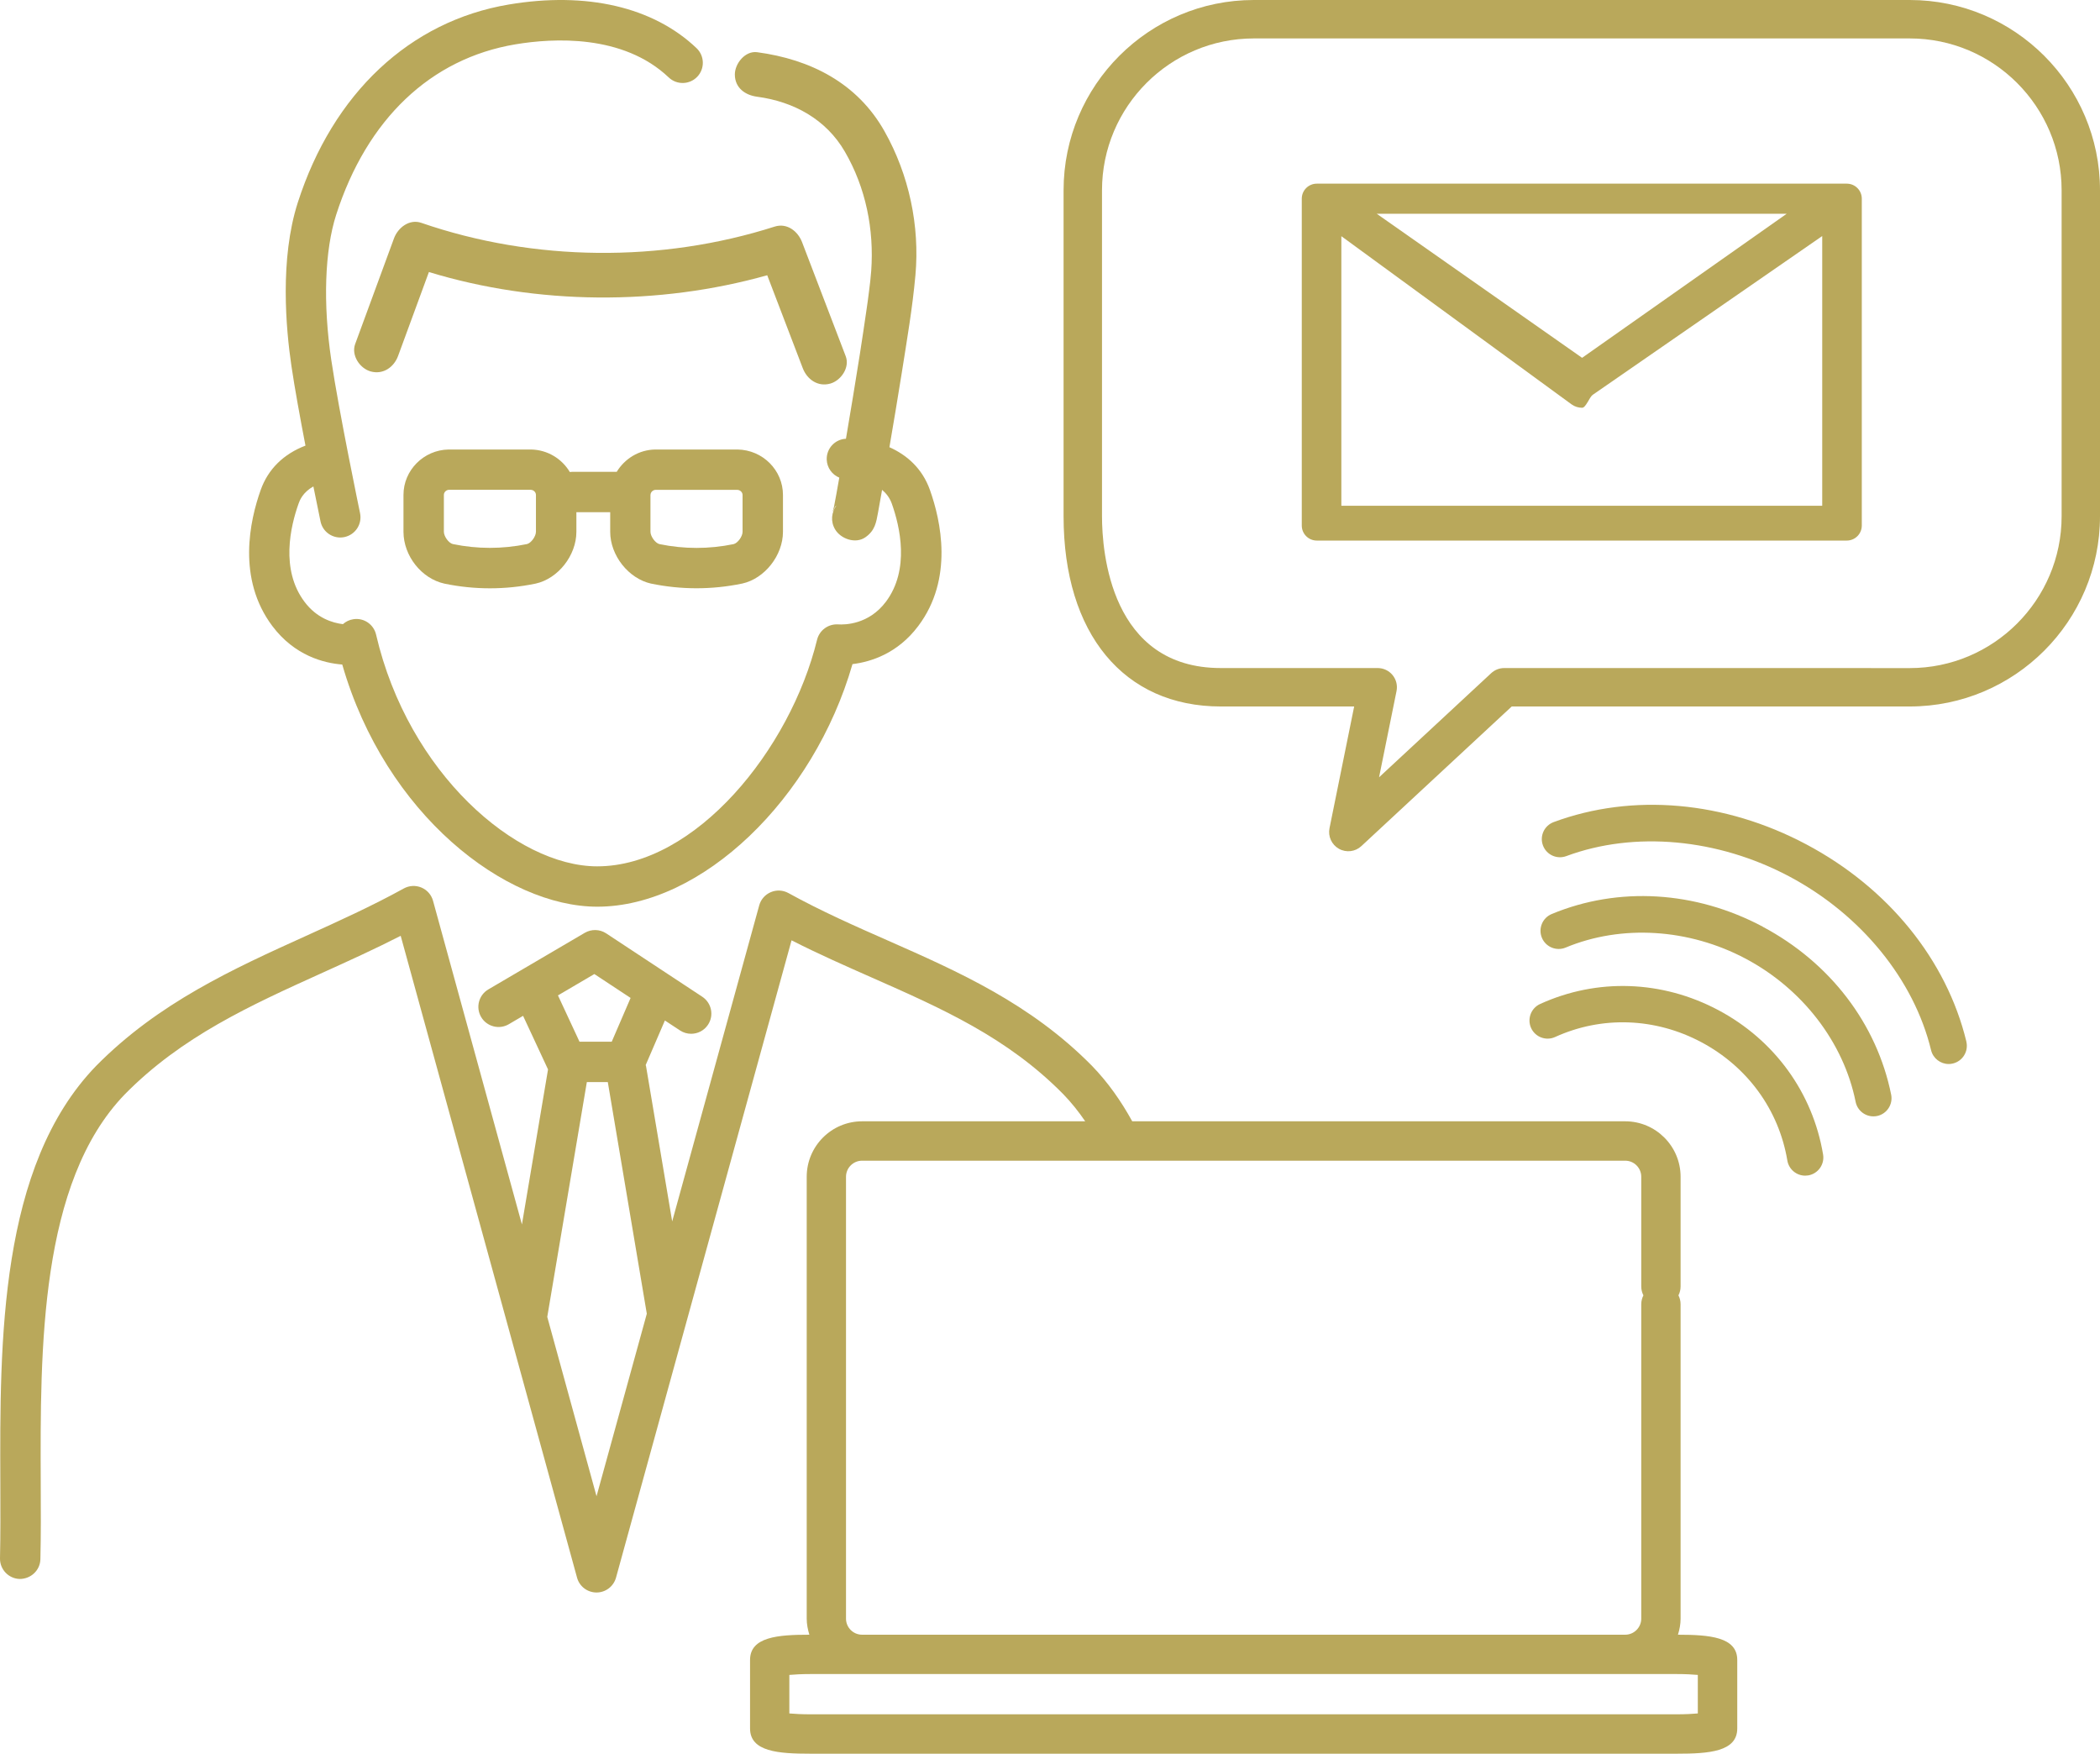
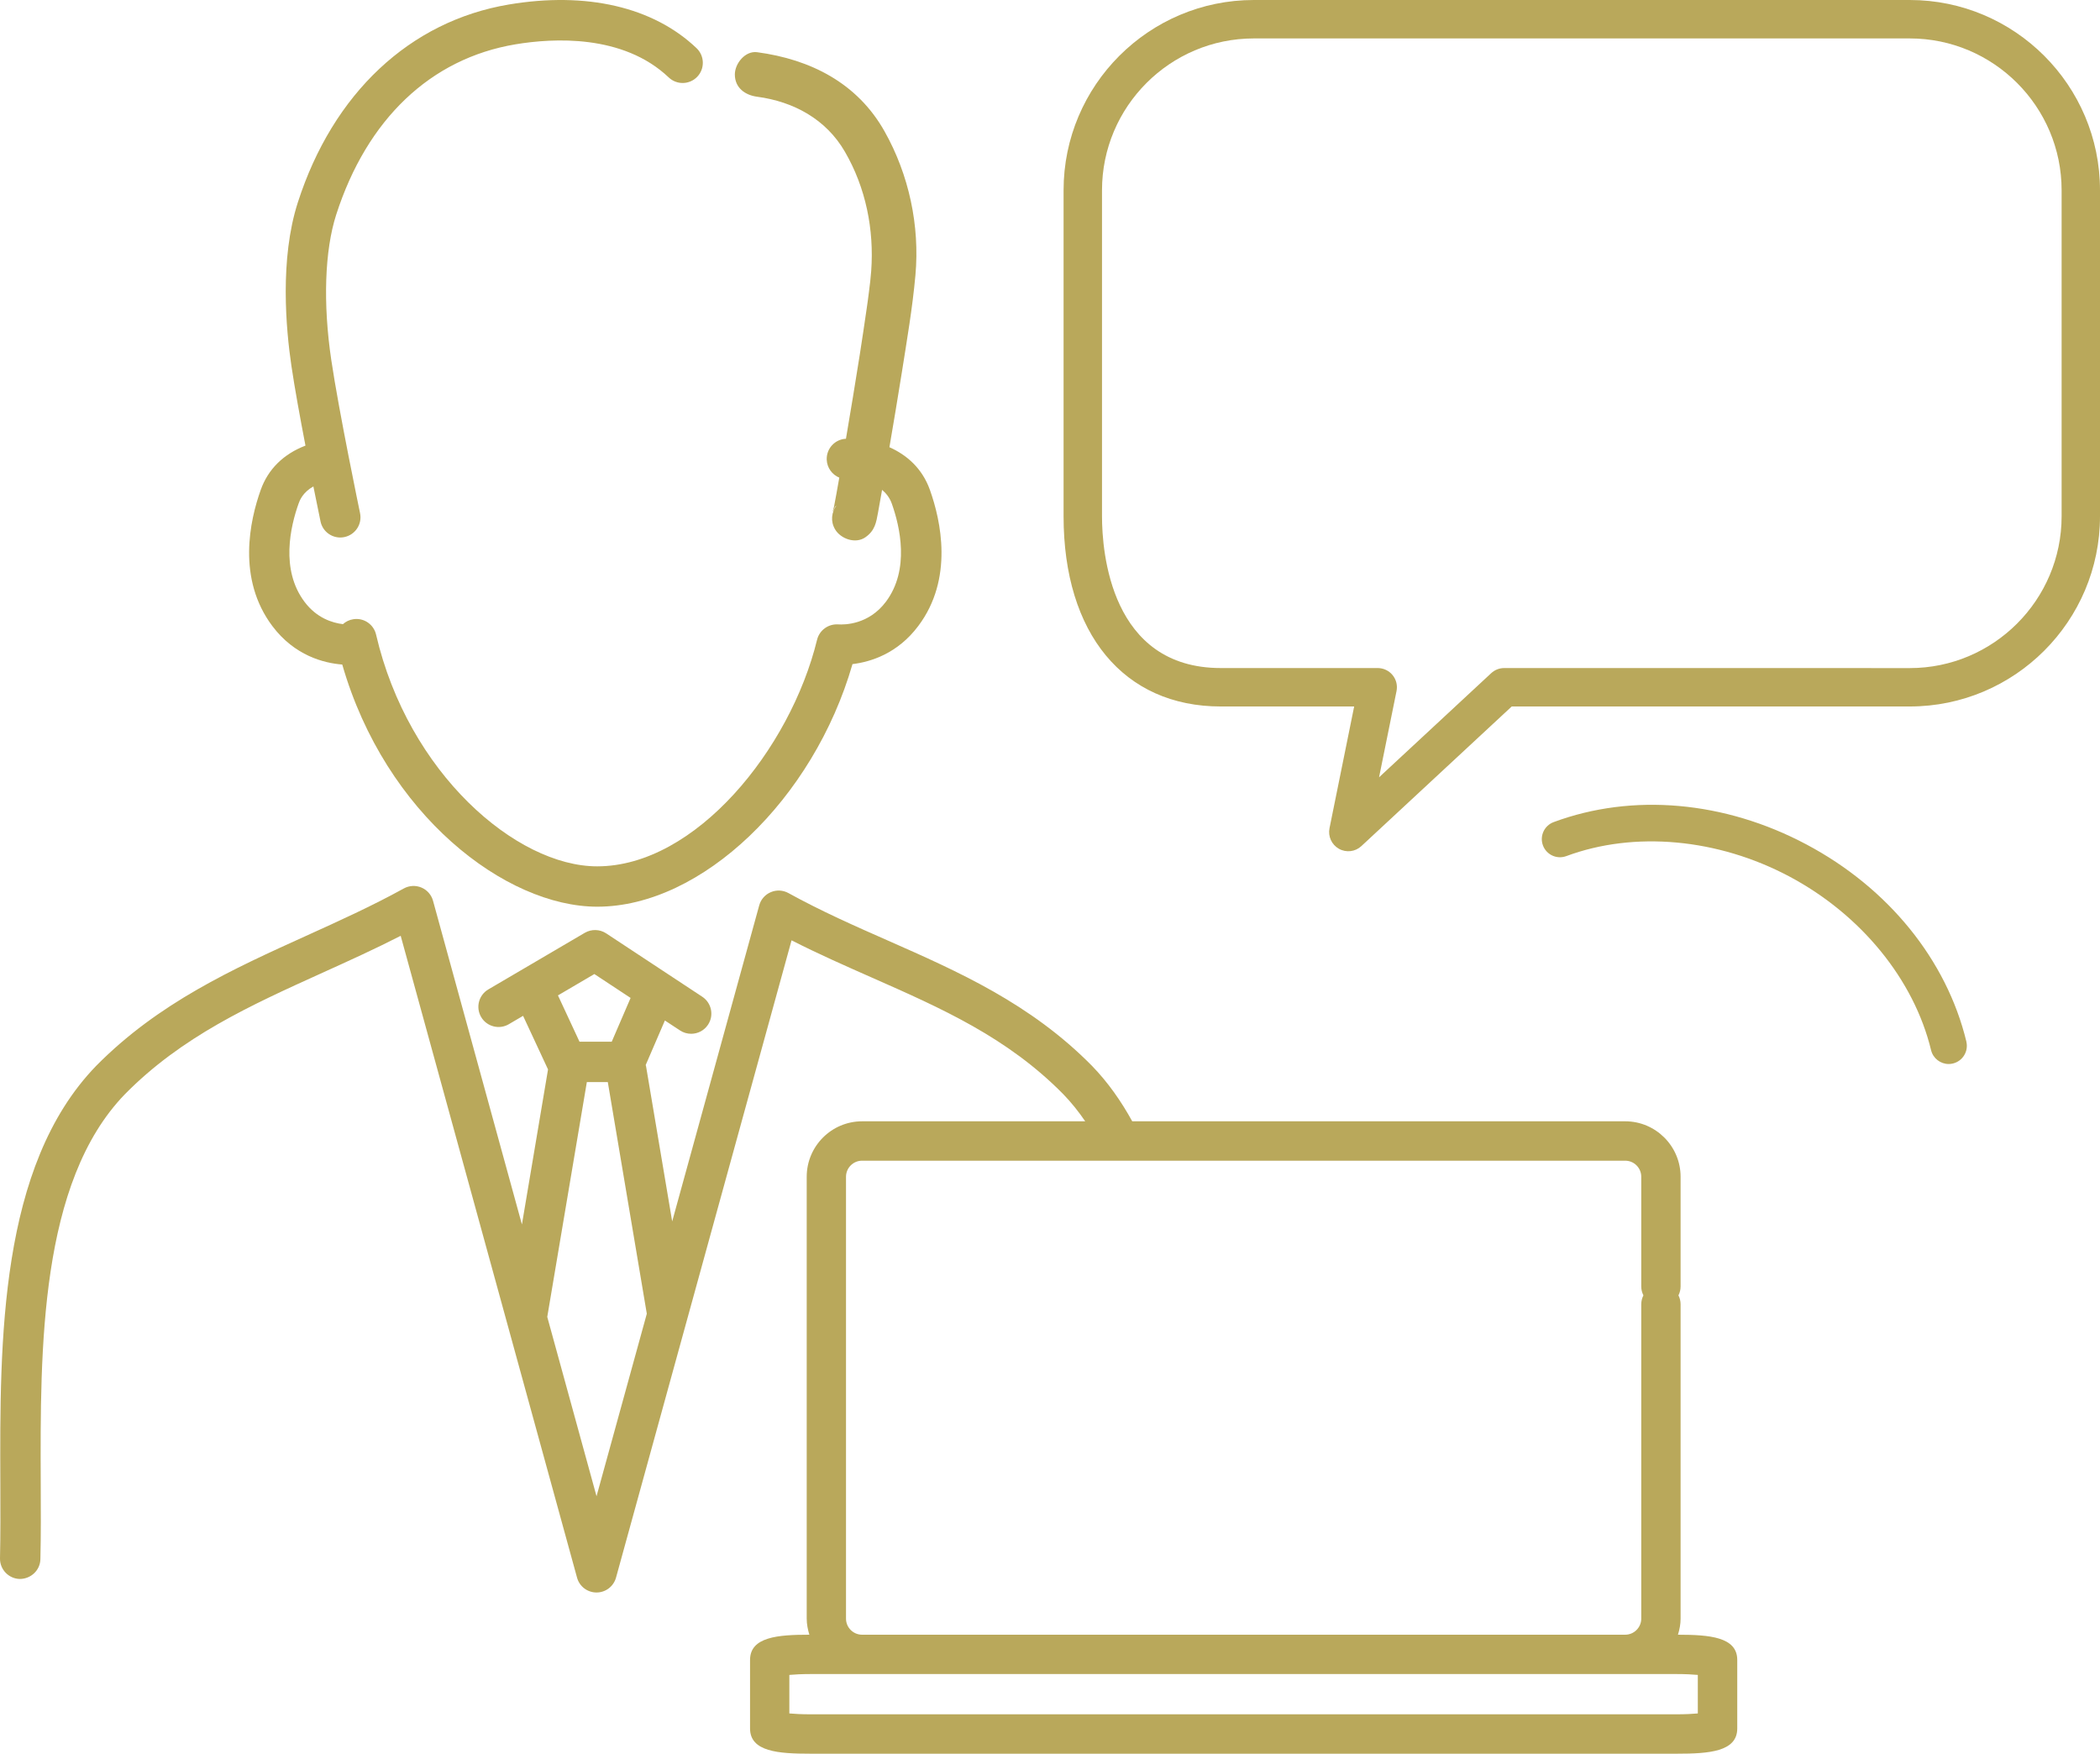
<svg xmlns="http://www.w3.org/2000/svg" id="_レイヤー_1" viewBox="0 0 437.72 365.52">
  <defs>
    <style>.cls-1{fill:#b9a85b;}</style>
  </defs>
-   <path class="cls-1" d="M384.94,38.28h-110.47c-1.73,0-3.13,1.4-3.13,3.13v68.13c0,1.73,1.4,3.13,3.13,3.13h110.47c1.73,0,3.13-1.4,3.13-3.13V41.41c0-1.73-1.4-3.13-3.13-3.13ZM372.42,44.55l-42.65,30.03-42.81-30.03h85.46ZM279.59,105.42v-56.19l48.01,35.07c.65.46,1.41.69,2.18.69s1.53-2.21,2.18-2.68l47.86-33.11v56.22h-100.23Z" />
  <path class="cls-1" d="M349.75,340.72c.33-1.07.55-2.18.55-3.35v-65.51c0-.67-.16-1.31-.45-1.87.29-.56.45-1.19.45-1.87v-22.85c0-6.37-5.18-11.56-11.55-11.56h-102.75c-2.31-4.2-5.04-8.1-8.37-11.54-12.8-13-27.9-19.66-42.51-26.11-6.86-3.02-13.95-6.15-20.78-9.92-1.13-.62-2.48-.7-3.67-.19-1.19.5-2.08,1.52-2.42,2.76l-18.14,65.87-5.44-32.3c-.02-.1-.06-.2-.08-.3l4-9.28,3.16,2.08c.71.47,1.52.69,2.31.69,1.37,0,2.71-.66,3.52-1.89,1.28-1.94.74-4.55-1.2-5.83l-20.03-13.21c-1.34-.88-3.06-.92-4.45-.12l-20.11,11.8c-2,1.18-2.68,3.75-1.5,5.76,1.17,2,3.76,2.67,5.76,1.5l2.98-1.75,5.2,11.17-5.44,32.31-18.53-67.46c-.34-1.24-1.23-2.26-2.42-2.76-1.19-.5-2.54-.43-3.67.19-6.63,3.66-13.62,6.82-20.37,9.88-15.14,6.86-30.79,13.94-43.79,27.13C-.18,243.06-.04,279.65.07,309.05c.02,5.58.04,10.84-.07,15.74-.05,2.32,1.79,4.25,4.11,4.31,2.32,0,4.25-1.79,4.31-4.11.12-5.01.1-10.33.07-15.97-.11-27.88-.24-62.57,17.53-80.94,11.87-12.05,26.13-18.51,41.24-25.35,5.35-2.42,10.84-4.91,16.26-7.68l36.76,133.78c.5,1.83,2.16,3.09,4.06,3.09h0c1.89,0,3.55-1.26,4.06-3.09l36.59-132.84c5.62,2.86,11.26,5.34,16.75,7.77,14.52,6.41,28.23,12.46,39.88,24.29,1.69,1.74,3.2,3.64,4.58,5.66h-46.5c-6.37,0-11.55,5.18-11.55,11.56v92.1c0,1.17.23,2.28.55,3.35-6.54,0-12.36.45-12.36,5.26v14.28c0,4.86,5.94,5.26,12.57,5.26h180.64c6.62,0,12.56-.4,12.56-5.26v-3.54c0-.1,0-.19,0-.29,0-.1,0-.19,0-.29v-10.16c0-4.81-5.82-5.25-12.36-5.26ZM123.89,203.02l7.55,4.98-3.93,9.12h-6.72l-4.49-9.65,7.58-4.45ZM124.34,311.86l-10.27-37.38,8.25-48.94h4.37l8.13,48.28-10.48,38.04ZM176.34,245.27c0-1.84,1.5-3.35,3.35-3.35h159.06c1.85,0,3.35,1.5,3.35,3.35v22.85c0,.67.16,1.31.45,1.87-.29.56-.45,1.2-.45,1.87v65.51c0,1.84-1.5,3.35-3.35,3.35h-159.06c-1.85,0-3.35-1.5-3.35-3.35v-92.1ZM353.89,356.71v.42c-1.09.1-2.55.18-4.36.18h-180.64c-1.81,0-3.27-.08-4.36-.18v-8.03c1.09-.1,2.55-.18,4.36-.18h180.64c1.81,0,3.27.08,4.36.18v7.03c0,.1,0,.19,0,.29,0,.1,0,.19,0,.29Z" />
  <path class="cls-1" d="M71.34,138.51c9.01,31.3,34.04,50.47,53.16,50.47,21.76,0,45.08-22.41,53.19-50.56,3.79-.46,9.39-2.18,13.71-7.94,7.41-9.85,4.7-22,2.43-28.37-1.64-4.6-4.94-7.34-8.44-8.9.88-5.18,1.76-10.36,2.58-15.54,1.06-6.74,2.23-13.51,2.84-20.31.93-10.33-1.35-20.95-6.44-29.99-5.66-10.06-15.41-15-26.56-16.49-2.49-.33-4.64,2.37-4.64,4.64,0,2.78,2.14,4.31,4.64,4.64,7.65,1.02,14.38,4.71,18.28,11.43,4.38,7.53,6.13,16.25,5.5,24.91-.1,1.43-.28,2.85-.46,4.28-.06.51-.13,1.02-.2,1.53-.02.16-.05.37-.06.47-.06.44-.12.89-.19,1.33-.46,3.25-.96,6.5-1.46,9.75-.92,5.87-1.9,11.73-2.89,17.59-2.3.1-4.08,2.03-4.01,4.34.06,1.71,1.13,3.15,2.62,3.76-.2,1.15-.4,2.3-.61,3.44-.15.84-.3,1.68-.47,2.51-.13.68-.68,2.16.2.12.1-.1.19-.19.29-.29-1.02,1.44-1.28,3.29-.3,4.98,1.18,2.02,4.29,3.12,6.35,1.66,1.98-1.4,2.23-3.04,2.62-5.16.29-1.57.56-3.14.84-4.71.85.71,1.58,1.63,2.02,2.85,1.7,4.77,3.81,13.77-1.23,20.48-3.57,4.75-8.54,4.8-9.97,4.71-2.04-.12-3.88,1.22-4.37,3.2-5.57,22.81-25.32,47.23-45.83,47.23-16.85,0-39.39-19.41-46.09-48.3-.5-2.14-2.54-3.54-4.72-3.21-.85.12-1.6.5-2.19,1.03-2.16-.26-5.45-1.24-8.01-4.66-5.04-6.7-2.93-15.71-1.23-20.48.23-.64.84-2.3,3.08-3.57.82,4.09,1.42,6.98,1.49,7.3.41,1.99,2.16,3.35,4.12,3.35.28,0,.57-.03.86-.09,2.28-.48,3.73-2.7,3.26-4.98-.04-.21-4.39-21.07-6-31.94-1.75-11.78-1.37-22.81,1.02-30.25,6.42-19.95,19.69-32.57,37.36-35.53,7.84-1.31,22.42-2.16,31.96,6.9,1.68,1.6,4.35,1.53,5.95-.15,1.6-1.68,1.53-4.35-.15-5.95C136.17,1.45,122.26-1.78,106.06.94c-20.62,3.46-36.65,18.49-43.98,41.25-3.81,11.82-2.47,26.42-1.34,34.06.68,4.62,1.82,10.86,2.93,16.63-4.57,1.75-7.79,4.9-9.33,9.24-2.27,6.36-4.98,18.51,2.43,28.37,4.65,6.18,10.73,7.72,14.58,8.02Z" />
-   <path class="cls-1" d="M173.04,79.96c2.24-.62,4.14-3.35,3.24-5.71-3.03-7.93-6.06-15.85-9.1-23.78-.87-2.27-3.13-4.06-5.71-3.24-23.61,7.55-50.2,7.31-73.64-.78-2.51-.87-4.89,1.01-5.71,3.24-2.7,7.34-5.39,14.68-8.09,22.02-.86,2.35.97,5.08,3.24,5.71,2.59.71,4.84-.88,5.71-3.24,2.14-5.83,4.28-11.65,6.42-17.48,22.56,6.87,47.82,7.05,70.52.67,2.47,6.45,4.93,12.9,7.4,19.35.89,2.34,3.12,3.95,5.71,3.24Z" />
-   <path class="cls-1" d="M135.72,121.64c3.14.65,6.3.97,9.46.97s6.33-.32,9.47-.97c.02,0,.04,0,.06-.01,4.68-1.03,8.49-5.87,8.49-10.79v-7.67c.01-5.15-4.21-9.4-9.47-9.48h-17.15c-3.41.05-6.38,1.93-8.03,4.65h-9.26c-.18,0-.34.03-.51.05-1.65-2.76-4.64-4.65-8.12-4.7h-17.15c-5.2.08-9.42,4.33-9.41,9.47v7.7c.02,5,3.75,9.74,8.55,10.79,3.14.65,6.3.97,9.47.97s6.33-.32,9.47-.97c.02,0,.04,0,.06-.01,4.68-1.03,8.49-5.87,8.49-10.79v-4.09h7.05v4.09c0,4.92,3.82,9.76,8.55,10.8ZM135.59,103.15c0-.56.51-1.04,1.05-1.05h17.03c.59,0,1.11.5,1.11,1.06v7.68c0,.98-1.01,2.36-1.87,2.57-5.14,1.06-10.35,1.05-15.44,0-.86-.19-1.88-1.59-1.89-2.57v-7.69ZM111.71,110.83c0,.98-1.01,2.36-1.87,2.57-5.14,1.06-10.36,1.05-15.44,0-.86-.19-1.88-1.59-1.88-2.57v-7.69c0-.56.51-1.04,1.05-1.05h17.03c.6,0,1.11.49,1.11,1.06v7.68Z" />
-   <path class="cls-1" d="M358.17,210.54c-11.72-6.23-25.25-6.7-37.15-1.28-1.9.86-2.74,3.11-1.88,5.01.87,1.9,3.11,2.74,5.01,1.87,9.74-4.43,20.85-4.04,30.47,1.08,9.62,5.12,16.16,14.11,17.93,24.66.31,1.85,1.91,3.16,3.72,3.16.21,0,.42-.02.63-.05,2.06-.35,3.45-2.3,3.1-4.36-2.16-12.89-10.12-23.86-21.83-30.09Z" />
-   <path class="cls-1" d="M367.42,193.14c-14.04-7.46-30.07-8.42-43.99-2.63-1.93.8-2.84,3.02-2.04,4.95.8,1.93,3.02,2.84,4.95,2.04,11.64-4.85,25.67-3.98,37.53,2.32,11.85,6.3,20.42,17.45,22.91,29.82.36,1.8,1.94,3.04,3.7,3.04.25,0,.5-.02.75-.07,2.05-.41,3.37-2.41,2.96-4.45-2.98-14.78-12.73-27.54-26.77-35Z" />
+   <path class="cls-1" d="M173.04,79.96Z" />
  <path class="cls-1" d="M409.87,217.1c-4.13-17.04-16.27-32.02-33.33-41.09-17.05-9.07-36.26-10.76-52.7-4.66-1.96.73-2.96,2.9-2.23,4.86.73,1.96,2.9,2.95,4.86,2.23,14.2-5.28,31.59-3.69,46.51,4.25,14.93,7.94,25.96,21.47,29.53,36.19.42,1.73,1.97,2.89,3.67,2.89.29,0,.59-.03.89-.11,2.03-.49,3.28-2.54,2.79-4.57Z" />
  <path class="cls-1" d="M380.31,147.25h17.76c21.87,0,39.65-17.79,39.65-39.65V39.66C437.72,17.79,419.93,0,398.06,0h-136.72C239.48,0,221.69,17.79,221.69,39.66v67.94c0,24.46,12.55,39.65,32.76,39.65h27.81l-5.14,25.37c-.35,1.7.45,3.44,1.96,4.29,1.52.85,3.41.63,4.68-.56l31.34-29.1h72.17M371.49,144.04,390.03,139.24h-76.49c-1.01,0-1.98.38-2.72,1.07l-23.37,21.7,3.64-17.97c.24-1.18-.06-2.4-.82-3.33s-1.9-1.47-3.1-1.47h-32.71c-22.97,0-24.76-24.22-24.76-31.65V39.66c0-17.45,14.2-31.65,31.65-31.65h136.72c17.45,0,31.65,14.2,31.65,31.65v67.94c0,17.45-14.2,31.65-31.65,31.65h-22.65" />
</svg>